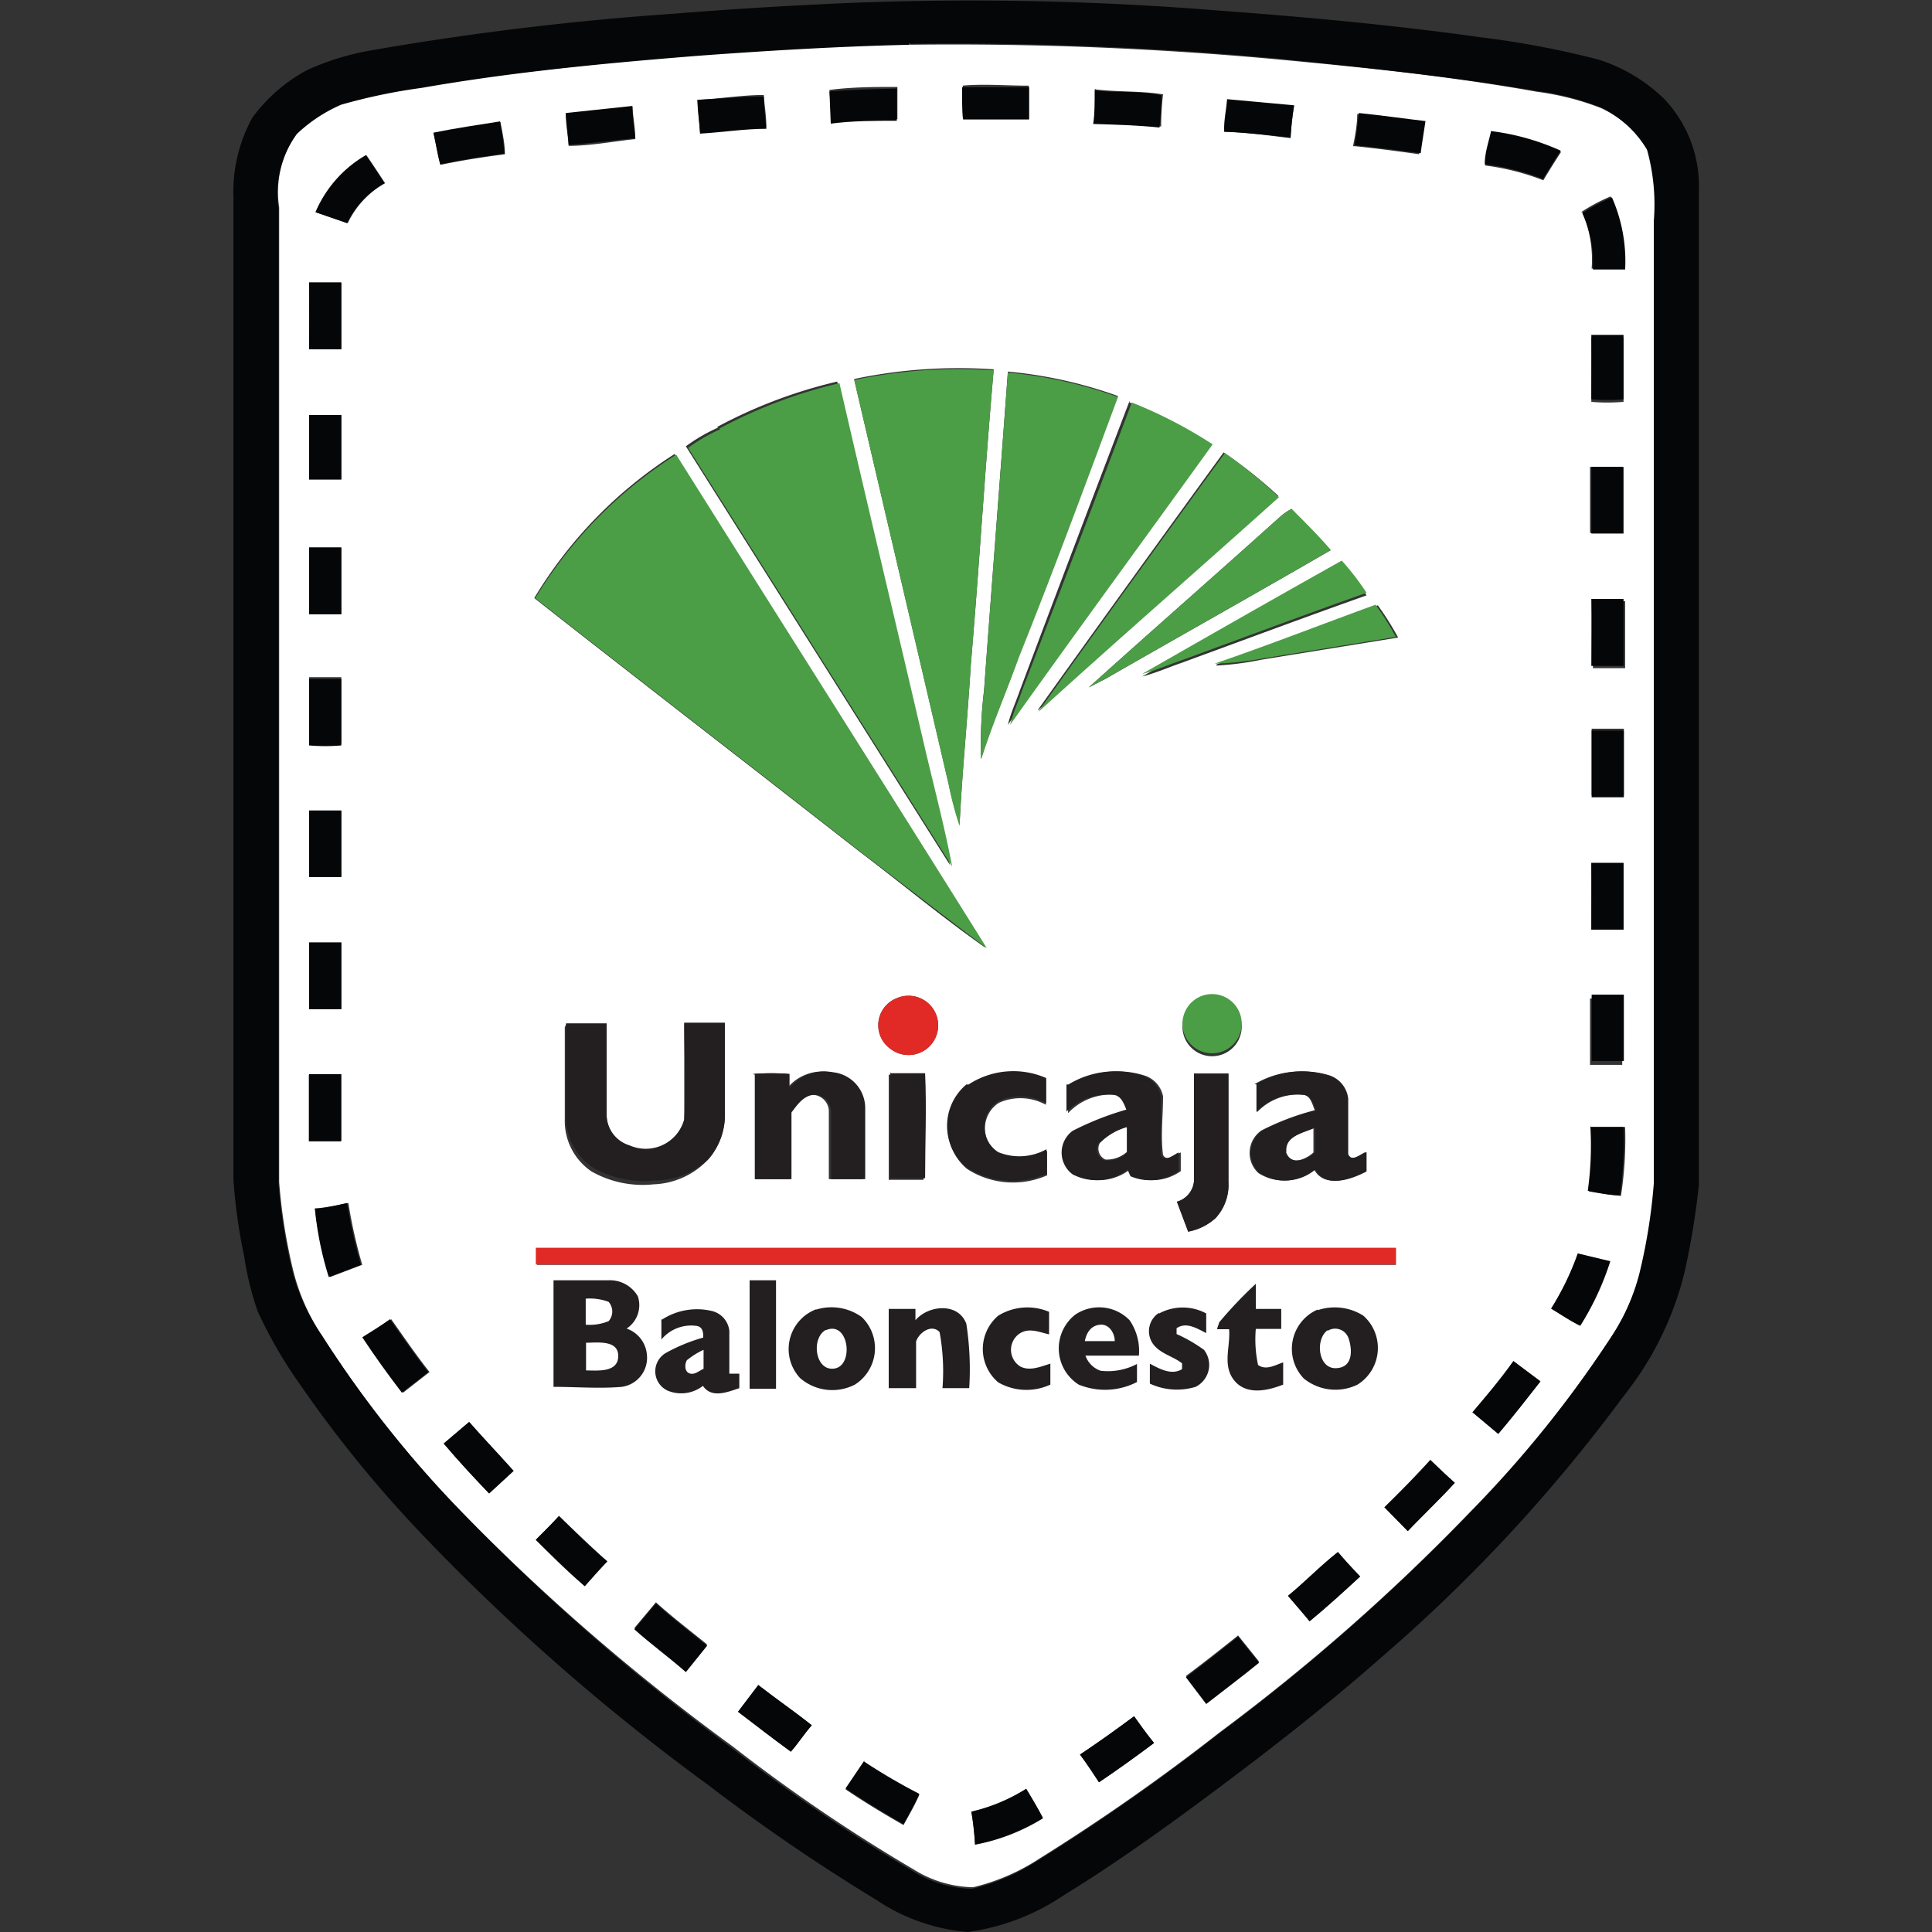
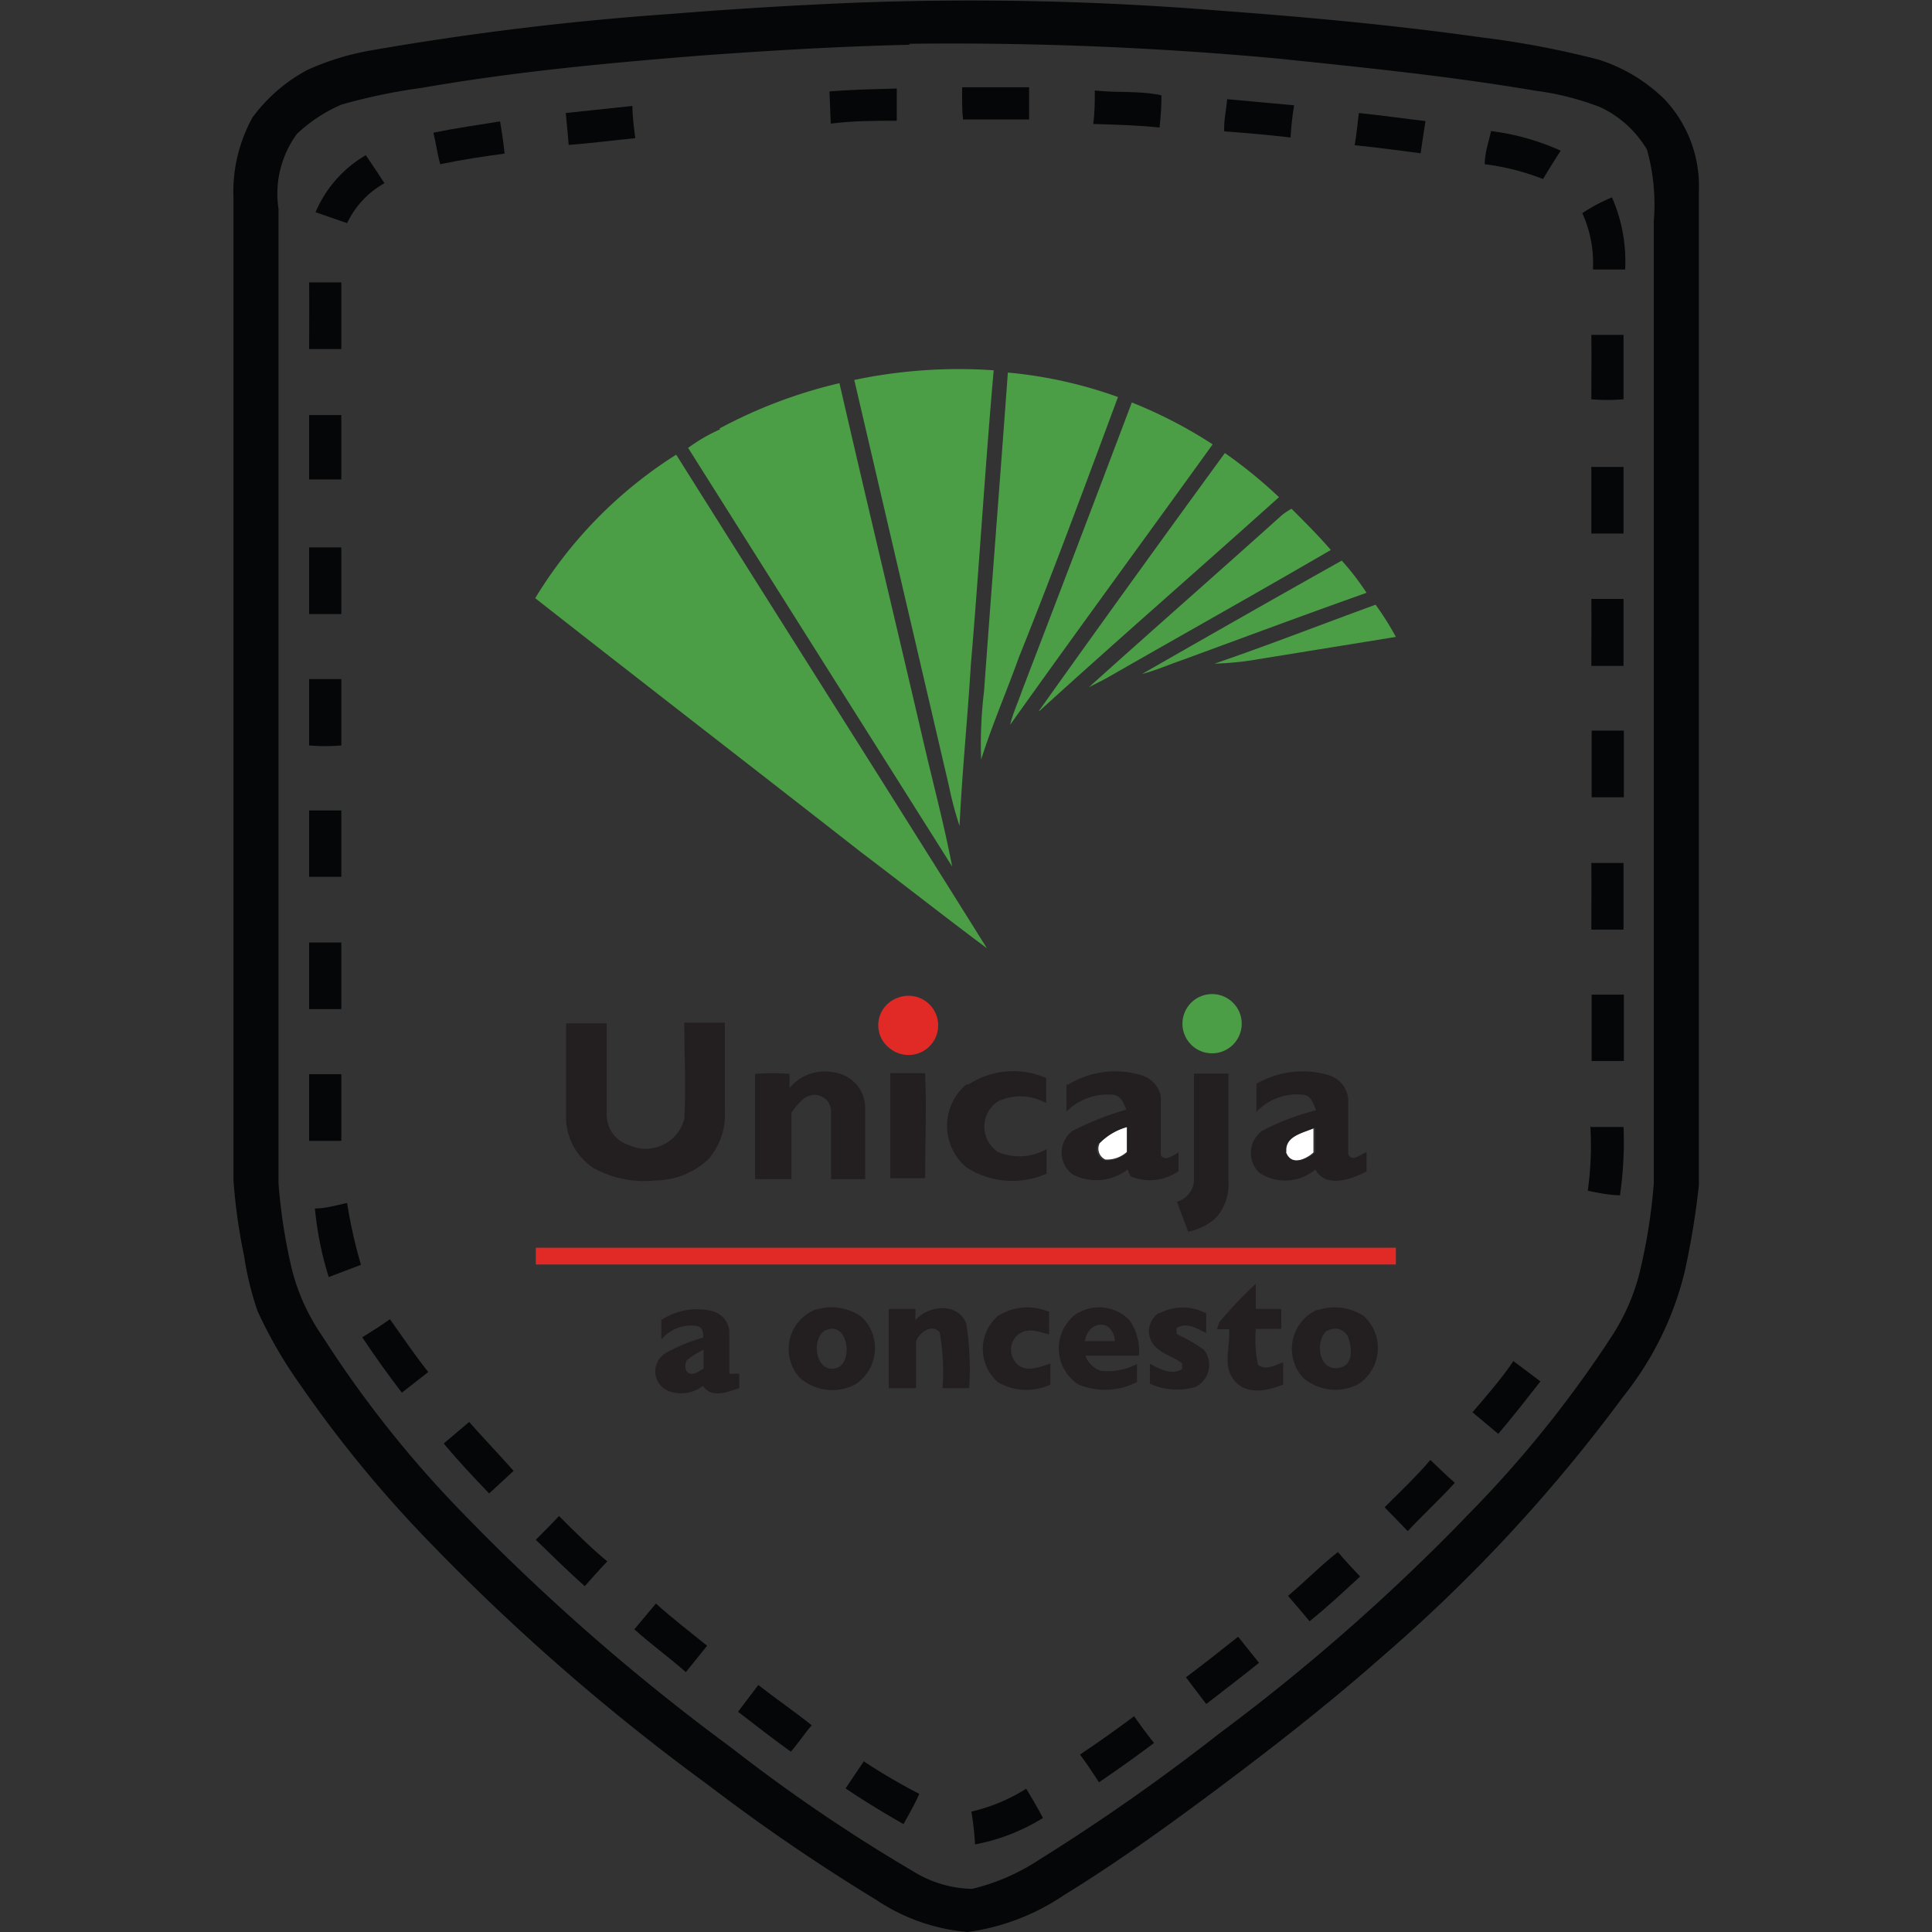
<svg xmlns="http://www.w3.org/2000/svg" width="60" height="60" viewBox="0 0 60 60">
  <rect x="0" y="0" width="60" height="60" fill="#333333" stroke="none" />
  <defs>
    <style>.cls-1{fill:#fff;}.cls-2{fill:#050607;}.cls-3{fill:#4b9e46;}.cls-4{fill:#e12a26;}.cls-5{fill:#231f20;}</style>
  </defs>
  <g id="Unicaja_Baloncesto" data-name="Unicaja Baloncesto">
    <g id="layer1">
      <g id="g14387">
        <g id="g211">
          <g id="_ffffffff" data-name="#ffffffff">
-             <path id="path9" class="cls-1" d="M28.26,1.39a110,110,0,0,1,11.47.46c2.66.25,5.33.52,8,1a8.51,8.51,0,0,1,2,.51,3.31,3.31,0,0,1,1.45,1.32,6.36,6.36,0,0,1,.21,2.22V36.71a17.57,17.57,0,0,1-.45,2.8,6.53,6.53,0,0,1-.85,1.93,35.44,35.44,0,0,1-4.39,5.47,63,63,0,0,1-7.81,6.88,64.11,64.11,0,0,1-5.61,3.93,6.51,6.51,0,0,1-2.06.89,3.59,3.59,0,0,1-1.84-.55,51.93,51.93,0,0,1-5.62-3.82A66.58,66.58,0,0,1,14.38,47,34.47,34.47,0,0,1,10,41.48a6.39,6.39,0,0,1-.91-2.09,17.19,17.19,0,0,1-.42-2.68q0-15.13,0-30.27a3.14,3.14,0,0,1,.57-2.33A4.73,4.73,0,0,1,10.6,3.2a17.77,17.77,0,0,1,2.49-.52c2.86-.45,5.74-.72,8.62-1,2.18-.16,4.36-.29,6.55-.34m-2.5,1.45.06,1c.68-.06,1.37-.08,2.05-.09,0-.35,0-.69,0-1-.69,0-1.39,0-2.09.09m4.12-.13c0,.34,0,.68,0,1,.68,0,1.36,0,2.05,0l0-1c-.7,0-1.39-.06-2.08,0m4.13.1c0,.35,0,.7,0,1.06.69,0,1.37,0,2.06.11q0-.51.06-1c-.69-.11-1.38-.07-2.07-.15M21.66,3.1c0,.35.06.69.08,1,.69,0,1.38-.11,2.06-.15,0-.35-.06-.69-.08-1-.69,0-1.37.12-2.06.15m16.45,0c0,.35-.07.7-.09,1,.69,0,1.37.11,2.06.19a9.17,9.17,0,0,1,.11-1l-2.08-.19m-20.54.43c0,.34.07.68.09,1,.69,0,1.38-.14,2.07-.21,0-.34-.07-.68-.09-1l-2.07.22m24.5,1c.69.07,1.37.16,2,.25,0-.34.1-.69.15-1-.69-.08-1.38-.18-2.07-.25,0,.34-.07.69-.13,1M13.46,4.12c.08.34.13.69.22,1,.66-.14,1.32-.24,2-.33,0-.35-.08-.69-.14-1-.69.11-1.38.21-2.07.35m32.84,0c-.07.34-.14.68-.19,1a7.52,7.52,0,0,1,1.81.46c.18-.3.36-.59.55-.88a7.47,7.47,0,0,0-2.17-.61M9.8,6.59l1,.34a2.78,2.78,0,0,1,1.16-1.24c-.19-.29-.38-.58-.58-.87A3.73,3.73,0,0,0,9.8,6.59m39.34,0a3.74,3.74,0,0,1,.29,1.75h1a4.91,4.91,0,0,0-.41-2.24,5.41,5.41,0,0,0-.92.49M9.6,8.77c0,.69,0,1.39,0,2.08h1c0-.69,0-1.38,0-2.07h-1M49.42,10.4c0,.7,0,1.39,0,2.08a5.88,5.88,0,0,0,1,0c0-.68,0-1.35,0-2h-1M26.53,11.8l2.94,12.58a10.79,10.79,0,0,0,.33,1.24c.08-1.66.25-3.31.35-5,.26-3,.44-6.1.71-9.15a15.73,15.73,0,0,0-4.33.3m4.77-.23c-.24,3.3-.5,6.6-.74,9.9a13.62,13.62,0,0,0-.09,2.12c.34-1.08.79-2.11,1.17-3.17,1-2.69,2-5.4,3.08-8.09a13.77,13.77,0,0,0-3.42-.76m-9,1.74a5.3,5.3,0,0,0-1,.58l8.2,13c-.25-1.31-.6-2.61-.9-3.91-.86-3.7-1.75-7.4-2.6-11.1a15.16,15.16,0,0,0-3.73,1.41m12.81-.81q-1.71,4.47-3.41,9c-.12.35-.28.69-.37,1.06,2.08-2.92,4.2-5.81,6.29-8.71a14.22,14.22,0,0,0-2.51-1.3M9.6,12.89v2c.34,0,.69,0,1,0,0-.68,0-1.36,0-2h-1m7,5.69c3.35,2.63,6.72,5.23,10.07,7.85,1.32,1,2.59,2.06,3.93,3-3.2-5.12-6.44-10.22-9.65-15.33a13.63,13.63,0,0,0-4.35,4.46m15.65,3.49c2.47-2.23,5-4.42,7.45-6.65A14.76,14.76,0,0,0,38,14.05q-2.91,4-5.77,8m17.15-5.5h1V14.5h-1c0,.69,0,1.38,0,2.07M39.81,16c-2,1.8-4,3.55-6,5.35l.51-.26c2.33-1.34,4.69-2.66,7-4-.38-.44-.8-.86-1.22-1.28a2,2,0,0,0-.3.2M9.6,17v2.08h1c0-.69,0-1.38,0-2.07-.35,0-.69,0-1,0m25.87,4c.43-.11.83-.29,1.24-.43,1.91-.7,3.81-1.41,5.73-2.09a8.31,8.31,0,0,0-.77-1c-2.07,1.16-4.14,2.34-6.2,3.52m14-2.33c0,.69,0,1.38,0,2.07h1c0-.7,0-1.39,0-2.08h-1m-11.7,2a9.27,9.27,0,0,0,1.39-.18l4.26-.69a8.82,8.82,0,0,0-.63-1c-1.67.6-3.33,1.25-5,1.83M9.6,21.09c0,.67,0,1.35,0,2a5.88,5.88,0,0,0,1,0c0-.69,0-1.38,0-2.06-.35,0-.69,0-1,0m39.83,1.6v2.07h1c0-.69,0-1.38,0-2.07h-1M9.6,25.17v2.07h1c0-.68,0-1.37,0-2.06h-1M49.42,26.8c0,.69,0,1.38,0,2.07h1c0-.69,0-1.38,0-2.07h-1M9.6,29.27v2.07h1c0-.69,0-1.38,0-2.07h-1M27.85,31a.9.9,0,0,0-.2,1.57.92.92,0,1,0,.2-1.57m9.53,0a.92.92,0,0,0-.3,1.61.92.92,0,1,0,.3-1.61m12,0c0,.69,0,1.38,0,2.07h1c0-.69,0-1.38,0-2.06h-1m-31.84.89c0,.95,0,1.91,0,2.86a1.89,1.89,0,0,0,.83,1.62,3.22,3.22,0,0,0,1.93.4A2.43,2.43,0,0,0,22,36a2.1,2.1,0,0,0,.51-1.47c0-.92,0-1.83,0-2.75-.42,0-.84,0-1.26,0,0,1,0,2,0,3a1.24,1.24,0,0,1-1.7.81,1,1,0,0,1-.71-.93c0-1,0-1.9,0-2.86H17.59m-8,1.58c0,.69,0,1.38,0,2.07h1c0-.69,0-1.38,0-2.07h-1m13.85,0c0,1.08,0,2.16,0,3.24h1.07c0-.69,0-1.38,0-2.07.18-.24.39-.55.73-.55a.52.52,0,0,1,.5.55c0,.69,0,1.38,0,2.07l1.06,0V34.43a1.12,1.12,0,0,0-1-1.13,1.41,1.41,0,0,0-1.35.49c0-.11,0-.33,0-.44a7.64,7.64,0,0,0-1.07,0m4.22,0c0,1.1,0,2.19,0,3.29.36,0,.72,0,1.08,0,0-1.09,0-2.18,0-3.26-.35,0-.71,0-1.06,0m2.41.35a1.68,1.68,0,0,0,0,2.57,2.62,2.62,0,0,0,2.49.2c0-.25,0-.5,0-.76a1.73,1.73,0,0,1-1.5.09.94.94,0,0,1,0-1.58,1.63,1.63,0,0,1,1.46.06v-.78a2.54,2.54,0,0,0-2.41.2m3.1,0c0,.28,0,.56,0,.84A1.82,1.82,0,0,1,34.65,34c.24,0,.32.27.4.46a9.21,9.21,0,0,0-1.67.66.84.84,0,0,0,0,1.35,1.59,1.59,0,0,0,1.71-.15,1.89,1.89,0,0,0,.09.21,1.54,1.54,0,0,0,1.49-.16v-.58c-.16.06-.42.31-.55.08-.08-.6,0-1.21,0-1.82a.85.85,0,0,0-.58-.65,2.79,2.79,0,0,0-2.29.28m5.79,0c0,.29,0,.57,0,.86A1.74,1.74,0,0,1,40.45,34c.24,0,.3.28.38.48a7.9,7.9,0,0,0-1.66.63.85.85,0,0,0-.09,1.32,1.46,1.46,0,0,0,1.73-.11c.32.59,1.12.31,1.59.06,0-.2,0-.4,0-.6-.17.08-.46.33-.57.06,0-.57,0-1.15,0-1.72a.86.86,0,0,0-.64-.74,2.86,2.86,0,0,0-2.23.29m-1.88-.33c0,1.11,0,2.23,0,3.35a.73.73,0,0,1-.53.63l.35.93a1.75,1.75,0,0,0,.85-.42,1.52,1.52,0,0,0,.4-1.12c0-1.12,0-2.25,0-3.37-.35,0-.71,0-1.06,0M49.42,35a10.1,10.1,0,0,1-.08,2c.34.06.68.11,1,.14A11.55,11.55,0,0,0,50.47,35h-1M9.78,37.53a10.25,10.25,0,0,0,.47,2.13l1-.38a15.26,15.26,0,0,1-.43-1.92c-.33.07-.66.13-1,.17m6.86,1.22v.53H43.35v-.52H16.64M49,38.93a8.68,8.68,0,0,1-.82,1.71c.3.18.59.38.9.53a8.67,8.67,0,0,0,.93-2l-1-.24m-37.72,2.6c.39.59.8,1.16,1.23,1.72l.82-.64c-.42-.53-.8-1.09-1.19-1.64-.28.2-.57.38-.86.56M47,42.27c-.4.55-.83,1.07-1.27,1.59l.8.67c.45-.53.88-1.08,1.31-1.63L47,42.27M13.78,44.83c.46.53.93,1.05,1.41,1.55l.76-.7c-.46-.51-.93-1-1.38-1.52l-.79.67m30.64.51c-.47.5-.94,1-1.43,1.47l.73.74c.49-.5,1-1,1.46-1.5-.26-.23-.51-.47-.76-.71M16.64,47.82c.49.5,1,1,1.52,1.44.23-.26.46-.52.7-.77-.51-.46-1-.93-1.5-1.41-.24.26-.48.5-.72.74M40,49.56c.22.26.45.52.67.79.53-.46,1.06-.92,1.57-1.39-.24-.25-.47-.5-.69-.76-.53.43-1,.92-1.55,1.36m-20.3,1c.51.46,1.08.87,1.6,1.33l.66-.82c-.53-.43-1.08-.85-1.59-1.31l-.67.8m17.13,1.49.63.83c.55-.43,1.1-.84,1.64-1.28l-.65-.81c-.54.43-1.07.85-1.62,1.26M22.92,53.16c.55.42,1.1.82,1.64,1.24.23-.26.42-.56.65-.82-.54-.43-1.11-.82-1.66-1.25l-.63.83m10.62,1.33c.21.28.4.57.59.86.58-.39,1.15-.8,1.71-1.22-.22-.27-.42-.55-.62-.83-.55.41-1.11.81-1.68,1.19m-6.7.22-.58.86c.59.4,1.19.76,1.8,1.11.17-.31.35-.62.49-.94a18.45,18.45,0,0,1-1.71-1m3.33,1.55a8.83,8.83,0,0,1,.11,1,6.18,6.18,0,0,0,2.11-.82c-.16-.31-.34-.61-.52-.91a5.53,5.53,0,0,1-1.7.71Z" />
            <path id="path11" class="cls-1" d="M34.16,35.49A1.91,1.91,0,0,1,35,35v.77a.93.93,0,0,1-.67.24A.37.37,0,0,1,34.16,35.49Z" />
            <path id="path13" class="cls-1" d="M39.89,35.78c0-.5.55-.59.9-.75,0,.25,0,.51,0,.76-.24.23-.76.43-.91,0Z" />
          </g>
          <g id="_050607ff" data-name="#050607ff">
            <path id="path16" class="cls-2" d="M26.41.09A95.27,95.27,0,0,1,37.87.33c2.72.2,5.43.45,8.13.83a28.14,28.14,0,0,1,3.64.69A5.13,5.13,0,0,1,51.7,3.09a3.93,3.93,0,0,1,1.06,2.84V36.81a24.53,24.53,0,0,1-.44,2.68,9.94,9.94,0,0,1-1.9,3.87,49.4,49.4,0,0,1-7.52,8.11c-1.7,1.5-3.49,2.89-5.3,4.24-1.48,1.1-3,2.19-4.55,3.14a7,7,0,0,1-3,1.15,6,6,0,0,1-2.84-1A60,60,0,0,1,22,55.44a67.06,67.06,0,0,1-8.8-7.69A38.08,38.08,0,0,1,9.32,43,14,14,0,0,1,8,40.72,9.59,9.59,0,0,1,7.58,39a17.11,17.11,0,0,1-.33-2.37V6.14a4.78,4.78,0,0,1,.59-2.49A5.08,5.08,0,0,1,9.55,2.17a8.2,8.2,0,0,1,2-.61A91.31,91.31,0,0,1,20.87.43C22.72.28,24.56.17,26.41.09m1.85,1.3c-2.19.05-4.37.18-6.55.34-2.88.23-5.76.5-8.62,1a17.77,17.77,0,0,0-2.49.52,4.73,4.73,0,0,0-1.38.91,3.14,3.14,0,0,0-.57,2.33q0,15.13,0,30.27a17.19,17.19,0,0,0,.42,2.68A6.39,6.39,0,0,0,10,41.48,34.47,34.47,0,0,0,14.38,47a66.58,66.58,0,0,0,8.35,7.29,51.93,51.93,0,0,0,5.62,3.82,3.59,3.59,0,0,0,1.84.55,6.51,6.51,0,0,0,2.06-.89,64.11,64.11,0,0,0,5.61-3.93,63,63,0,0,0,7.81-6.88,35.44,35.44,0,0,0,4.39-5.47,6.53,6.53,0,0,0,.85-1.93,17.57,17.57,0,0,0,.45-2.8V6.87a6.36,6.36,0,0,0-.21-2.22A3.31,3.31,0,0,0,49.7,3.33a8.51,8.51,0,0,0-2-.51c-2.64-.45-5.31-.72-8-1a110,110,0,0,0-11.47-.46Z" />
            <path id="path18" class="cls-2" d="M25.76,2.84c.7-.06,1.4-.07,2.09-.09,0,.35,0,.69,0,1-.68,0-1.37,0-2.05.09Z" />
            <path id="path20" class="cls-2" d="M29.88,2.71c.69,0,1.38,0,2.08,0l0,1c-.69,0-1.37,0-2.05,0C29.87,3.39,29.88,3.05,29.88,2.71Z" />
            <path id="path22" class="cls-2" d="M34,2.81c.69.08,1.38,0,2.07.15q0,.51-.06,1c-.69-.07-1.37-.09-2.06-.11C34,3.51,34,3.16,34,2.81Z" />
-             <path id="path24" class="cls-2" d="M21.66,3.1C22.35,3.07,23,3,23.72,3c0,.35.05.69.08,1-.68,0-1.37.11-2.06.15C21.72,3.79,21.68,3.45,21.66,3.1Z" />
            <path id="path26" class="cls-2" d="M38.11,3.08l2.08.19a9.17,9.17,0,0,0-.11,1c-.69-.08-1.37-.14-2.06-.19C38,3.78,38.08,3.43,38.11,3.08Z" />
            <path id="path28" class="cls-2" d="M17.57,3.51l2.07-.22c0,.35.05.69.09,1-.69.07-1.38.16-2.07.21C17.64,4.19,17.6,3.85,17.57,3.51Z" />
            <path id="path30" class="cls-2" d="M42.07,4.51c.06-.34.09-.69.13-1,.69.07,1.38.17,2.07.25-.05.34-.11.69-.15,1C43.44,4.67,42.76,4.58,42.07,4.51Z" />
            <path id="path32" class="cls-2" d="M13.46,4.12c.69-.14,1.38-.24,2.07-.35.06.35.11.69.14,1-.67.09-1.33.19-2,.33C13.59,4.81,13.54,4.46,13.46,4.12Z" />
            <path id="path34" class="cls-2" d="M46.3,4.07a7.47,7.47,0,0,1,2.17.61c-.19.29-.37.58-.55.88a7.52,7.52,0,0,0-1.81-.46c0-.35.12-.69.19-1Z" />
            <path id="path36" class="cls-2" d="M9.8,6.59a3.73,3.73,0,0,1,1.56-1.77c.2.29.39.58.58.87a2.78,2.78,0,0,0-1.16,1.24Z" />
            <path id="path38" class="cls-2" d="M49.14,6.62a5.41,5.41,0,0,1,.92-.49,4.91,4.91,0,0,1,.41,2.24h-1A3.74,3.74,0,0,0,49.14,6.62Z" />
            <path id="path40" class="cls-2" d="M9.6,8.77h1c0,.69,0,1.38,0,2.07h-1C9.6,10.16,9.61,9.46,9.6,8.77Z" />
            <path id="path42" class="cls-2" d="M49.42,10.4h1c0,.68,0,1.35,0,2a5.88,5.88,0,0,1-1,0C49.42,11.79,49.43,11.1,49.42,10.4Z" />
            <path id="path44" class="cls-2" d="M9.6,12.89h1c0,.68,0,1.36,0,2-.34,0-.69,0-1,0v-2Z" />
            <path id="path46" class="cls-2" d="M49.42,16.57c0-.69,0-1.38,0-2.07h1v2.07Z" />
            <path id="path48" class="cls-2" d="M9.6,17c.35,0,.69,0,1,0,0,.69,0,1.38,0,2.07h-1V17Z" />
            <path id="path50" class="cls-2" d="M49.42,18.6h1c0,.69,0,1.38,0,2.08h-1C49.42,20,49.43,19.29,49.42,18.6Z" />
            <path id="path52" class="cls-2" d="M9.6,21.09c.35,0,.69,0,1,0,0,.68,0,1.37,0,2.06a5.88,5.88,0,0,1-1,0c0-.68,0-1.36,0-2Z" />
            <path id="path54" class="cls-2" d="M49.43,22.69h1c0,.69,0,1.38,0,2.07h-1Z" />
            <path id="path56" class="cls-2" d="M9.6,25.17h1c0,.69,0,1.38,0,2.06h-1V25.17Z" />
            <path id="path58" class="cls-2" d="M49.42,26.8h1c0,.69,0,1.38,0,2.07h-1C49.42,28.18,49.43,27.49,49.42,26.8Z" />
            <path id="path60" class="cls-2" d="M9.6,29.27h1c0,.69,0,1.38,0,2.07h-1V29.27Z" />
            <path id="path62" class="cls-2" d="M49.43,30.89h1c0,.68,0,1.37,0,2.06h-1c0-.69,0-1.38,0-2.07Z" />
            <path id="path64" class="cls-2" d="M9.6,33.36h1c0,.69,0,1.38,0,2.07h-1c0-.69,0-1.38,0-2.07Z" />
            <path id="path66" class="cls-2" d="M49.42,35h1a11.55,11.55,0,0,1-.11,2.12c-.34,0-.68-.08-1-.14a10.1,10.1,0,0,0,.08-2Z" />
            <path id="path68" class="cls-2" d="M9.78,37.53c.34,0,.67-.1,1-.17a15.26,15.26,0,0,0,.43,1.92l-1,.38A10.25,10.25,0,0,1,9.78,37.53Z" />
-             <path id="path70" class="cls-2" d="M49,38.93l1,.24a8.67,8.67,0,0,1-.93,2c-.31-.15-.6-.35-.9-.53A8.68,8.68,0,0,0,49,38.93Z" />
            <path id="path72" class="cls-2" d="M11.25,41.53c.29-.18.58-.36.86-.56.39.55.77,1.11,1.19,1.64l-.82.64C12.05,42.69,11.64,42.12,11.25,41.53Z" />
            <path id="path74" class="cls-2" d="M47,42.27l.84.63c-.43.55-.86,1.1-1.31,1.63l-.8-.67c.44-.52.87-1,1.27-1.59Z" />
            <path id="path76" class="cls-2" d="M13.78,44.83l.79-.67c.45.51.92,1,1.38,1.52l-.76.7c-.48-.5-.95-1-1.41-1.55Z" />
            <path id="path78" class="cls-2" d="M44.42,45.34c.25.24.5.48.76.71-.47.52-1,1-1.46,1.5L43,46.81C43.48,46.33,44,45.84,44.42,45.34Z" />
            <path id="path80" class="cls-2" d="M16.64,47.82c.24-.24.48-.48.72-.74.48.48,1,1,1.5,1.41-.24.25-.47.51-.7.77-.52-.46-1-.94-1.52-1.44Z" />
-             <path id="path82" class="cls-2" d="M40,49.56c.53-.44,1-.93,1.55-1.36.22.26.45.51.69.76-.51.47-1,.93-1.57,1.39-.22-.27-.45-.53-.67-.79Z" />
+             <path id="path82" class="cls-2" d="M40,49.56c.53-.44,1-.93,1.55-1.36.22.26.45.51.69.76-.51.47-1,.93-1.57,1.39-.22-.27-.45-.53-.67-.79" />
            <path id="path84" class="cls-2" d="M19.7,50.6l.67-.8c.51.46,1.06.88,1.59,1.31l-.66.82C20.78,51.47,20.21,51.06,19.7,50.6Z" />
            <path id="path86" class="cls-2" d="M36.83,52.09c.55-.41,1.08-.83,1.62-1.26l.65.81c-.54.44-1.09.85-1.64,1.28l-.63-.83Z" />
            <path id="path88" class="cls-2" d="M22.92,53.16l.63-.83c.55.43,1.12.82,1.66,1.25-.23.26-.42.56-.65.82C24,54,23.47,53.58,22.92,53.16Z" />
            <path id="path90" class="cls-2" d="M33.54,54.49c.57-.38,1.13-.78,1.68-1.19.2.28.4.56.62.83-.56.42-1.13.83-1.71,1.22-.19-.29-.38-.58-.59-.86Z" />
            <path id="path92" class="cls-2" d="M26.84,54.71a18.45,18.45,0,0,0,1.71,1c-.14.32-.32.63-.49.94-.61-.35-1.21-.71-1.8-1.11l.58-.86Z" />
            <path id="path94" class="cls-2" d="M30.17,56.26a5.53,5.53,0,0,0,1.7-.71c.18.3.36.6.52.91a6.18,6.18,0,0,1-2.11.82,8.83,8.83,0,0,0-.11-1Z" />
          </g>
          <g id="_4b9e46ff" data-name="#4b9e46ff">
            <path id="path97" class="cls-3" d="M26.53,11.8a15.73,15.73,0,0,1,4.33-.3c-.27,3.05-.45,6.1-.71,9.15-.1,1.66-.27,3.31-.35,5a10.79,10.79,0,0,1-.33-1.24L26.53,11.8Z" />
            <path id="path99" class="cls-3" d="M31.3,11.57a13.77,13.77,0,0,1,3.42.76c-1,2.69-2,5.4-3.08,8.09-.38,1.06-.83,2.09-1.17,3.17a13.62,13.62,0,0,1,.09-2.12c.24-3.3.5-6.6.74-9.9Z" />
            <path id="path101" class="cls-3" d="M22.34,13.31a15.16,15.16,0,0,1,3.73-1.41c.85,3.7,1.74,7.4,2.6,11.1.3,1.3.65,2.6.9,3.91l-8.2-13a5.3,5.3,0,0,1,1-.58Z" />
            <path id="path103" class="cls-3" d="M35.15,12.5a14.22,14.22,0,0,1,2.51,1.3c-2.09,2.9-4.21,5.79-6.29,8.71.09-.37.25-.71.37-1.06Q33.45,17,35.15,12.5Z" />
            <path id="path105" class="cls-3" d="M16.62,18.58A13.63,13.63,0,0,1,21,14.12c3.21,5.11,6.45,10.21,9.65,15.33-1.34-1-2.61-2-3.93-3-3.35-2.62-6.72-5.22-10.07-7.85Z" />
            <path id="path107" class="cls-3" d="M32.27,22.07q2.85-4,5.77-8a14.76,14.76,0,0,1,1.68,1.37c-2.48,2.23-5,4.42-7.45,6.65Z" />
            <path id="path109" class="cls-3" d="M39.81,16a2,2,0,0,1,.3-.2c.42.42.84.84,1.22,1.28-2.32,1.35-4.68,2.67-7,4l-.51.26c2-1.8,4-3.55,6-5.35Z" />
            <path id="path111" class="cls-3" d="M35.47,20.93c2.06-1.18,4.13-2.36,6.2-3.52a8.31,8.31,0,0,1,.77,1c-1.92.68-3.82,1.39-5.73,2.09C36.3,20.64,35.9,20.82,35.47,20.93Z" />
            <path id="path113" class="cls-3" d="M37.72,20.61c1.69-.58,3.35-1.23,5-1.83a8.82,8.82,0,0,1,.63,1l-4.26.69A9.27,9.27,0,0,1,37.72,20.61Z" />
            <path id="path115" class="cls-3" d="M37.38,30.91a.92.92,0,1,1-.3,1.61.92.92,0,0,1,.3-1.61Z" />
          </g>
          <g id="_e12a26ff" data-name="#e12a26ff">
            <path id="path118" class="cls-4" d="M27.85,31a.92.92,0,1,1-.2,1.57.9.9,0,0,1,.2-1.57Z" />
            <path id="path120" class="cls-4" d="M16.64,38.75H43.35v.52H16.64v-.53Z" />
          </g>
          <g id="_231f20ff" data-name="#231f20ff">
            <path id="path123" class="cls-5" d="M17.59,31.78h1.25c0,1,0,1.91,0,2.86a1,1,0,0,0,.71.93,1.24,1.24,0,0,0,1.7-.81c.06-1,0-2,0-3,.42,0,.84,0,1.26,0,0,.92,0,1.83,0,2.75A2.1,2.1,0,0,1,22,36a2.43,2.43,0,0,1-1.66.66,3.22,3.22,0,0,1-1.93-.4,1.89,1.89,0,0,1-.83-1.62c0-1,0-1.91,0-2.86Z" />
            <path id="path125" class="cls-5" d="M23.45,33.35a7.64,7.64,0,0,1,1.07,0c0,.11,0,.33,0,.44a1.41,1.41,0,0,1,1.35-.49,1.12,1.12,0,0,1,1,1.13v2.19l-1.06,0c0-.69,0-1.38,0-2.07a.52.52,0,0,0-.5-.55c-.34,0-.55.31-.73.55,0,.69,0,1.38,0,2.07H23.45c0-1.08,0-2.16,0-3.24Z" />
            <path id="path127" class="cls-5" d="M27.67,33.33c.35,0,.71,0,1.06,0,.05,1.08,0,2.17,0,3.26-.36,0-.72,0-1.08,0,0-1.1,0-2.19,0-3.29Z" />
            <path id="path129" class="cls-5" d="M30.08,33.68a2.54,2.54,0,0,1,2.41-.2v.78A1.63,1.63,0,0,0,31,34.2a.94.94,0,0,0,0,1.58,1.73,1.73,0,0,0,1.5-.09c0,.26,0,.51,0,.76a2.62,2.62,0,0,1-2.49-.2,1.68,1.68,0,0,1,0-2.57Z" />
            <path id="path131" class="cls-5" d="M33.18,33.68a2.79,2.79,0,0,1,2.29-.28.85.85,0,0,1,.58.65c0,.61,0,1.22,0,1.82.13.23.39,0,.55-.08v.58a1.54,1.54,0,0,1-1.49.16,1.89,1.89,0,0,1-.09-.21,1.59,1.59,0,0,1-1.71.15.84.84,0,0,1,0-1.35,9.21,9.21,0,0,1,1.67-.66c-.08-.19-.16-.43-.4-.46a1.82,1.82,0,0,0-1.46.52c0-.28,0-.56,0-.84m1,1.81a.37.37,0,0,0,.18.55A.93.93,0,0,0,35,35.8V35A1.91,1.91,0,0,0,34.16,35.49Z" />
            <path id="path133" class="cls-5" d="M39,33.67a2.86,2.86,0,0,1,2.23-.29.86.86,0,0,1,.64.74c0,.57,0,1.15,0,1.72.11.27.4,0,.57-.06,0,.2,0,.4,0,.6-.47.25-1.27.53-1.59-.06a1.46,1.46,0,0,1-1.73.11.85.85,0,0,1,.09-1.32,7.9,7.9,0,0,1,1.66-.63c-.08-.2-.14-.44-.38-.48a1.74,1.74,0,0,0-1.47.53c0-.29,0-.57,0-.86m.92,2.11c.15.44.67.24.91,0,0-.25,0-.51,0-.76-.35.16-.95.25-.9.75Z" />
            <path id="path135" class="cls-5" d="M37.09,33.34c.35,0,.71,0,1.06,0,0,1.12,0,2.25,0,3.37a1.52,1.52,0,0,1-.4,1.12,1.75,1.75,0,0,1-.85.42l-.35-.93a.73.73,0,0,0,.53-.63c0-1.12,0-2.24,0-3.35Z" />
          </g>
        </g>
        <g id="g492">
-           <path id="path272" class="cls-5" d="M17.19,39.76c.57,0,1.14,0,1.71,0a1,1,0,0,1,.91.5.87.87,0,0,1-.35,1,.94.94,0,0,1,.63.81.91.91,0,0,1-.78,1c-.7.06-1.41,0-2.12,0V39.76m1,.57v.81a1.56,1.56,0,0,0,.71-.11.45.45,0,0,0,0-.6,1.66,1.66,0,0,0-.7-.1m0,1.37v.86c.34,0,1,.08,1-.45S18.48,41.71,18.15,41.7Z" />
-           <path id="path274" class="cls-5" d="M23.28,39.76h.82c0,1.12,0,2.25,0,3.37h-.82V39.76Z" />
          <path id="path276" class="cls-5" d="M37.86,41.07A13,13,0,0,1,39,39.87c0,.26,0,.52,0,.78h.79v.62H39a3.8,3.8,0,0,0,.07,1.12c.25.18.54,0,.78-.08V43c-.48.19-1.14.34-1.52-.13s-.11-1.06-.16-1.59H37.8c0-.05.05-.15.06-.2Z" />
          <path id="path278" class="cls-5" d="M20.53,41a2,2,0,0,1,1.56-.29.71.71,0,0,1,.56.62c0,.44,0,.88,0,1.33l.31,0c0,.15,0,.3,0,.45-.36.12-.86.33-1.13-.07a1.1,1.1,0,0,1-1.09.15A.66.66,0,0,1,20.71,42a5.26,5.26,0,0,1,1.13-.46c0-.13,0-.32-.19-.36a1.2,1.2,0,0,0-1.11.42c0-.23,0-.45,0-.67m.8,1.3c-.08.12-.09.36.07.42s.3-.08.44-.14c0-.19,0-.39,0-.59a2.33,2.33,0,0,0-.5.31Z" />
          <path id="path280" class="cls-5" d="M25.35,40.67a1.61,1.61,0,0,1,1.41.23A1.34,1.34,0,0,1,26.55,43a1.53,1.53,0,0,1-1.7-.2,1.32,1.32,0,0,1,.5-2.14m.3.64c-.47.25-.34,1.3.27,1.2S26.36,41,25.65,41.31Z" />
          <path id="path282" class="cls-5" d="M27.6,40.65h.83V41c.4-.47,1.33-.56,1.58.11a9.25,9.25,0,0,1,.09,2h-.83a6.74,6.74,0,0,0-.09-1.74c-.24-.26-.63,0-.73.29,0,.48,0,1,0,1.45H27.6V40.65Z" />
          <path id="path284" class="cls-5" d="M31,40.86a1.73,1.73,0,0,1,1.58-.12v.7c-.31-.07-.65-.23-.95,0a.61.61,0,0,0,.06,1c.3.15.63,0,.93-.09V43A1.76,1.76,0,0,1,31,42.93a1.36,1.36,0,0,1,0-2.07Z" />
          <path id="path286" class="cls-5" d="M33.42,40.81a1.32,1.32,0,0,1,1.66.19,1.69,1.69,0,0,1,.29,1.1H33.71a.76.76,0,0,0,.47.47,1.94,1.94,0,0,0,1.13-.21c0,.18,0,.37,0,.56a2.16,2.16,0,0,1-1.81.08,1.33,1.33,0,0,1-.07-2.2m.26.85q.47,0,.93,0c0-.24-.17-.54-.46-.51s-.42.26-.47.51Z" />
          <path id="path288" class="cls-5" d="M36,40.79a1.54,1.54,0,0,1,1.46,0c0,.2,0,.41,0,.61-.28-.14-.62-.36-.92-.15,0,0,0,.13,0,.18a4.8,4.8,0,0,1,.85.49.76.76,0,0,1-.26,1.15,2,2,0,0,1-1.42-.1v-.62c.3.16.67.37,1,.17,0-.05,0-.14,0-.18-.29-.23-.7-.3-.92-.63a.68.68,0,0,1,.19-.93Z" />
          <path id="path290" class="cls-5" d="M40.92,40.69a1.66,1.66,0,0,1,1.42.17A1.34,1.34,0,0,1,42.16,43a1.56,1.56,0,0,1-1.67-.19,1.33,1.33,0,0,1,.43-2.14m.31.64c-.39.28-.3,1.19.25,1.18s.52-.58.4-.93A.44.44,0,0,0,41.23,41.33Z" />
        </g>
      </g>
    </g>
  </g>
</svg>